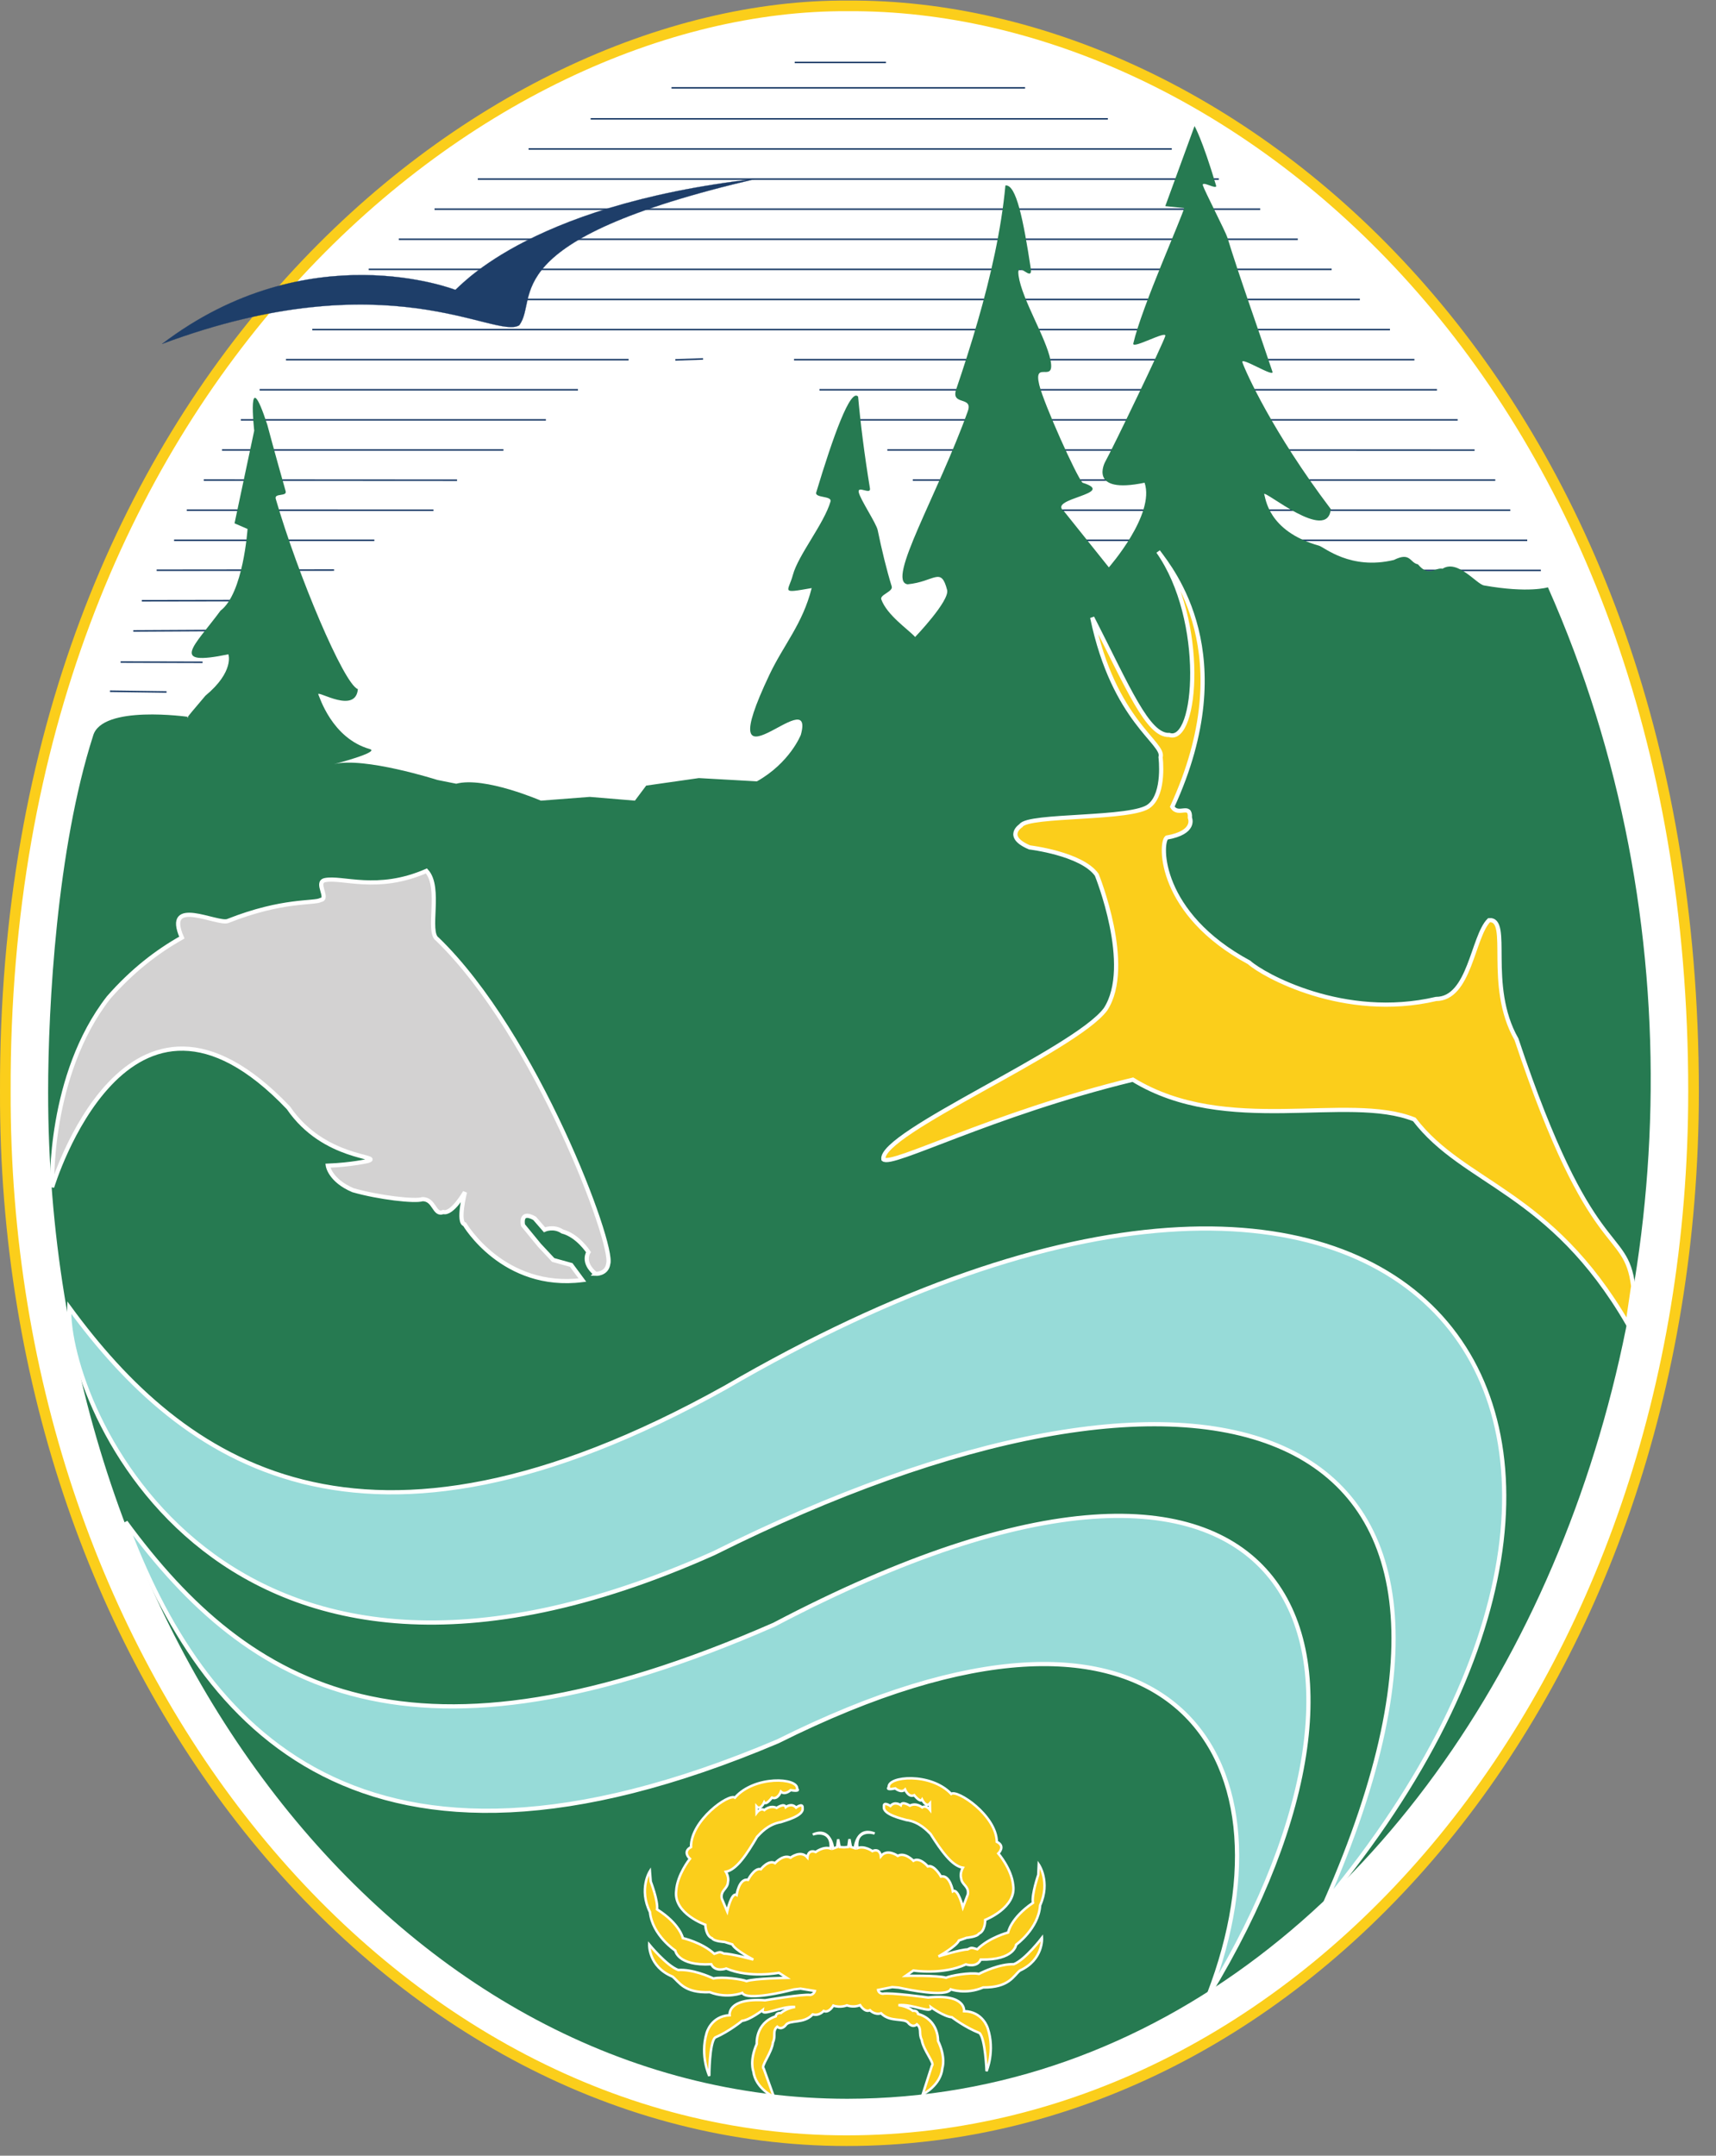
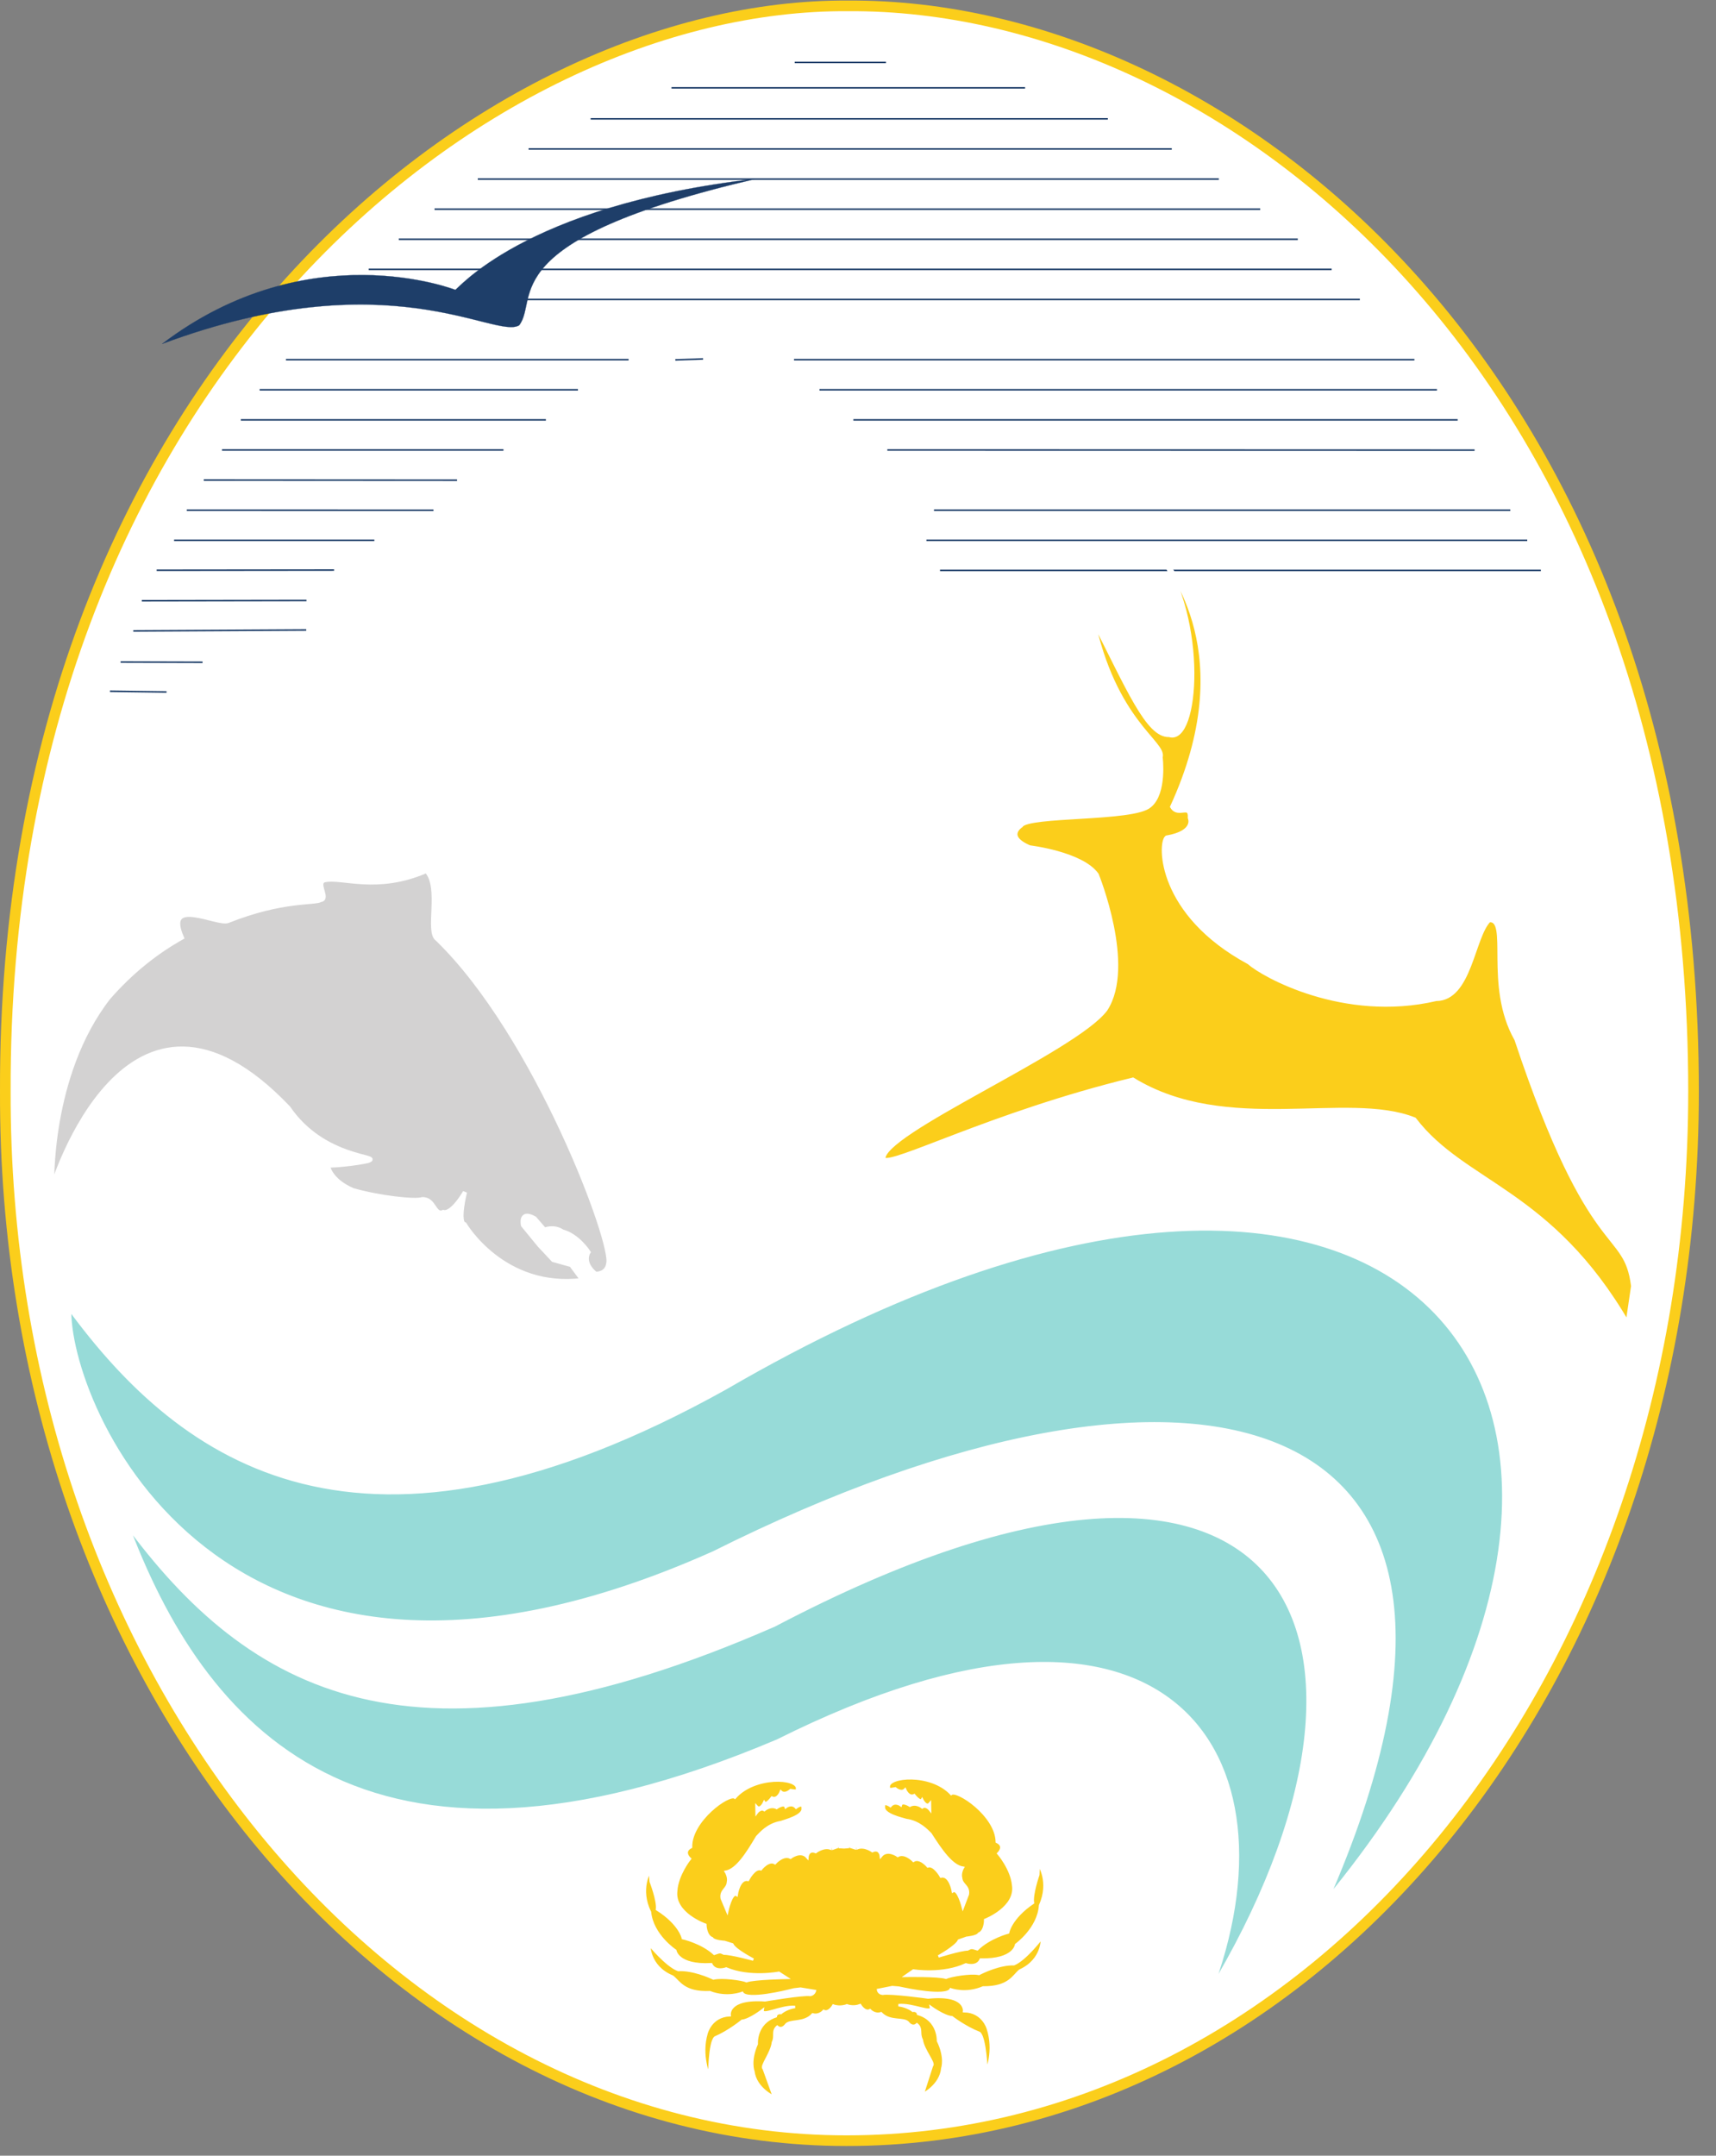
<svg xmlns="http://www.w3.org/2000/svg" xmlns:ns1="http://sodipodi.sourceforge.net/DTD/sodipodi-0.dtd" xmlns:ns2="http://www.inkscape.org/namespaces/inkscape" version="1.1" id="svg2" xml:space="preserve" width="430" height="540" viewBox="0 0 430 540" ns1:docname="wdfwlogo_clr_notext.eps">
  <rect x="0" y="0" width="430" height="540" fill="#808080" stroke="none" />
  <defs id="defs6" />
  <ns1:namedview pagecolor="#ffffff" bordercolor="#666666" borderopacity="1" objecttolerance="10" gridtolerance="10" guidetolerance="10" ns2:pageopacity="0" ns2:pageshadow="2" ns2:window-width="640" ns2:window-height="480" id="namedview4" />
  <g id="g10" ns2:groupmode="layer" ns2:label="ink_ext_XXXXXX" transform="matrix(1.333,0,0,-1.333,0,560.893)">
    <g id="g12" transform="scale(0.1)">
      <path d="M 10.016,2157.85 C 6.031,3489.41 912.328,4201.6 1594.11,4196.69 2314.52,4201.6 3183.59,3493.2 3183.59,2156.75 3183.59,1039.38 2460.59,184.922 1591.52,184.922 739.813,184.922 6.031,1049.55 10.016,2157.85" style="fill:#ffffff;fill-opacity:1;fill-rule:evenodd;stroke:none" id="path14" />
      <path d="M 10.016,2157.85 C 6.031,3489.41 912.328,4201.6 1594.11,4196.69 2314.52,4201.6 3183.59,3493.2 3183.59,2156.75 3183.59,1039.38 2460.59,184.922 1591.52,184.922 739.813,184.922 6.031,1049.55 10.016,2157.85 Z" style="fill:none;stroke:#fbce1b;stroke-width:20;stroke-linecap:butt;stroke-linejoin:miter;stroke-miterlimit:3.864;stroke-dasharray:none;stroke-opacity:1" id="path16" />
      <path d="M 898.18,3871.24 H 2291.15" style="fill:none;stroke:#1e3e69;stroke-width:2.873;stroke-linecap:butt;stroke-linejoin:miter;stroke-miterlimit:3.864;stroke-dasharray:none;stroke-opacity:1" id="path18" />
      <path d="M 816.867,3814.67 H 2368.94" style="fill:none;stroke:#1e3e69;stroke-width:2.873;stroke-linecap:butt;stroke-linejoin:miter;stroke-miterlimit:3.864;stroke-dasharray:none;stroke-opacity:1" id="path20" />
      <path d="M 749.695,3758.11 H 2439.64" style="fill:none;stroke:#1e3e69;stroke-width:2.873;stroke-linecap:butt;stroke-linejoin:miter;stroke-miterlimit:3.864;stroke-dasharray:none;stroke-opacity:1" id="path22" />
      <path d="M 693.125,3701.54 H 2503.28" style="fill:none;stroke:#1e3e69;stroke-width:2.873;stroke-linecap:butt;stroke-linejoin:miter;stroke-miterlimit:3.864;stroke-dasharray:none;stroke-opacity:1" id="path24" />
      <path d="M 656.141,3644.97 H 2556.31" style="fill:none;stroke:#1e3e69;stroke-width:2.873;stroke-linecap:butt;stroke-linejoin:miter;stroke-miterlimit:3.864;stroke-dasharray:none;stroke-opacity:1" id="path26" />
-       <path d="M 587.059,3588.4 H 2612.88" style="fill:none;stroke:#1e3e69;stroke-width:2.873;stroke-linecap:butt;stroke-linejoin:miter;stroke-miterlimit:3.864;stroke-dasharray:none;stroke-opacity:1" id="path28" />
      <path d="M 537.559,3531.83 H 1181.66" style="fill:none;stroke:#1e3e69;stroke-width:2.873;stroke-linecap:butt;stroke-linejoin:miter;stroke-miterlimit:3.864;stroke-dasharray:none;stroke-opacity:1" id="path30" />
      <path d="M 452.711,3418.7 H 1026.18" style="fill:none;stroke:#1e3e69;stroke-width:2.873;stroke-linecap:butt;stroke-linejoin:miter;stroke-miterlimit:3.864;stroke-dasharray:none;stroke-opacity:1" id="path32" />
      <path d="M 417.355,3362.13 H 946.441" style="fill:none;stroke:#1e3e69;stroke-width:2.873;stroke-linecap:butt;stroke-linejoin:miter;stroke-miterlimit:3.864;stroke-dasharray:none;stroke-opacity:1" id="path34" />
      <path d="m 383.039,3305.57 476.149,-0.27" style="fill:none;stroke:#1e3e69;stroke-width:2.873;stroke-linecap:butt;stroke-linejoin:miter;stroke-miterlimit:3.864;stroke-dasharray:none;stroke-opacity:1" id="path36" />
-       <path d="M 1715.88,3305.57 H 2810.87" style="fill:none;stroke:#1e3e69;stroke-width:2.873;stroke-linecap:butt;stroke-linejoin:miter;stroke-miterlimit:3.864;stroke-dasharray:none;stroke-opacity:1" id="path38" />
      <path d="m 351.145,3249 463.738,-0.11" style="fill:none;stroke:#1e3e69;stroke-width:2.873;stroke-linecap:butt;stroke-linejoin:miter;stroke-miterlimit:3.864;stroke-dasharray:none;stroke-opacity:1" id="path40" />
      <path d="M 1755.74,3249 H 2839.15" style="fill:none;stroke:#1e3e69;stroke-width:2.873;stroke-linecap:butt;stroke-linejoin:miter;stroke-miterlimit:3.864;stroke-dasharray:none;stroke-opacity:1" id="path42" />
      <path d="M 1741.52,3192.43 H 2870.97" style="fill:none;stroke:#1e3e69;stroke-width:2.873;stroke-linecap:butt;stroke-linejoin:miter;stroke-miterlimit:3.864;stroke-dasharray:none;stroke-opacity:1" id="path44" />
      <path d="M 327.223,3192.43 H 703.707" style="fill:none;stroke:#1e3e69;stroke-width:2.873;stroke-linecap:butt;stroke-linejoin:miter;stroke-miterlimit:3.864;stroke-dasharray:none;stroke-opacity:1" id="path46" />
      <path d="m 266.578,3078.79 309.555,0.51" style="fill:none;stroke:#1e3e69;stroke-width:2.873;stroke-linecap:butt;stroke-linejoin:miter;stroke-miterlimit:3.864;stroke-dasharray:none;stroke-opacity:1" id="path48" />
      <path d="m 250.633,3022.06 325.043,1.81" style="fill:none;stroke:#1e3e69;stroke-width:2.873;stroke-linecap:butt;stroke-linejoin:miter;stroke-miterlimit:3.864;stroke-dasharray:none;stroke-opacity:1" id="path50" />
      <path d="m 226.711,2963.58 154.07,-0.42" style="fill:none;stroke:#1e3e69;stroke-width:2.873;stroke-linecap:butt;stroke-linejoin:miter;stroke-miterlimit:3.864;stroke-dasharray:none;stroke-opacity:1" id="path52" />
      <path d="m 206.773,2908.77 106.235,-1.42" style="fill:none;stroke:#1e3e69;stroke-width:2.873;stroke-linecap:butt;stroke-linejoin:miter;stroke-miterlimit:3.864;stroke-dasharray:none;stroke-opacity:1" id="path54" />
      <path d="M 488.066,3475.27 H 1086.43" style="fill:none;stroke:#1e3e69;stroke-width:2.873;stroke-linecap:butt;stroke-linejoin:miter;stroke-miterlimit:3.864;stroke-dasharray:none;stroke-opacity:1" id="path56" />
      <path d="m 294.484,3136.11 333.477,0.35" style="fill:none;stroke:#1e3e69;stroke-width:2.873;stroke-linecap:butt;stroke-linejoin:miter;stroke-miterlimit:3.864;stroke-dasharray:none;stroke-opacity:1" id="path58" />
      <path d="m 1668.04,3362.13 1103.94,-0.27" style="fill:none;stroke:#1e3e69;stroke-width:2.873;stroke-linecap:butt;stroke-linejoin:miter;stroke-miterlimit:3.864;stroke-dasharray:none;stroke-opacity:1" id="path60" />
      <path d="M 1492.62,3531.83 H 2658.84" style="fill:none;stroke:#1e3e69;stroke-width:2.873;stroke-linecap:butt;stroke-linejoin:miter;stroke-miterlimit:3.864;stroke-dasharray:none;stroke-opacity:1" id="path62" />
      <path d="M 1540.46,3475.27 H 2701.27" style="fill:none;stroke:#1e3e69;stroke-width:2.873;stroke-linecap:butt;stroke-linejoin:miter;stroke-miterlimit:3.864;stroke-dasharray:none;stroke-opacity:1" id="path64" />
      <path d="M 1604.25,3418.7 H 2740.16" style="fill:none;stroke:#1e3e69;stroke-width:2.873;stroke-linecap:butt;stroke-linejoin:miter;stroke-miterlimit:3.864;stroke-dasharray:none;stroke-opacity:1" id="path66" />
      <path d="M 1767.09,3135.86 H 2896.53" style="fill:none;stroke:#1e3e69;stroke-width:2.873;stroke-linecap:butt;stroke-linejoin:miter;stroke-miterlimit:3.864;stroke-dasharray:none;stroke-opacity:1" id="path68" />
      <path d="M 993.641,3927.8 H 2202.77" style="fill:none;stroke:#1e3e69;stroke-width:2.873;stroke-linecap:butt;stroke-linejoin:miter;stroke-miterlimit:3.864;stroke-dasharray:none;stroke-opacity:1" id="path70" />
      <path d="m 1110.31,3984.37 h 972.25" style="fill:none;stroke:#1e3e69;stroke-width:2.873;stroke-linecap:butt;stroke-linejoin:miter;stroke-miterlimit:3.864;stroke-dasharray:none;stroke-opacity:1" id="path72" />
      <path d="M 1262.34,4042.66 H 1927" style="fill:none;stroke:#1e3e69;stroke-width:2.873;stroke-linecap:butt;stroke-linejoin:miter;stroke-miterlimit:3.864;stroke-dasharray:none;stroke-opacity:1" id="path74" />
      <path d="m 1493.91,4090.44 h 171.47" style="fill:none;stroke:#1e3e69;stroke-width:2.873;stroke-linecap:butt;stroke-linejoin:miter;stroke-miterlimit:3.864;stroke-dasharray:none;stroke-opacity:1" id="path76" />
      <path d="m 1269.5,3531.43 52.15,1.83" style="fill:none;stroke:#1e3e69;stroke-width:2.873;stroke-linecap:butt;stroke-linejoin:miter;stroke-miterlimit:3.864;stroke-dasharray:none;stroke-opacity:1" id="path78" />
      <path d="m 855.578,3663.13 c 0,0 -275.355,107.87 -550.797,-101.62 426.742,159.06 625.801,7.71 671.149,34.92 38.79,50.43 -54.313,159.05 446.14,275.44 -442.257,-50.44 -564.984,-213.13 -566.492,-208.74" style="fill:#1e3e69;fill-opacity:1;fill-rule:evenodd;stroke:none" id="path80" />
      <path d="m 855.578,3663.13 c 0,0 -275.355,107.87 -550.797,-101.62 426.742,159.06 625.801,7.71 671.149,34.92 38.79,50.43 -54.313,159.05 446.14,275.44 -442.257,-50.44 -564.984,-213.13 -566.492,-208.74 z" style="fill:none;stroke:#1e3e69;stroke-width:0.352;stroke-linecap:butt;stroke-linejoin:miter;stroke-miterlimit:3.864;stroke-dasharray:none;stroke-opacity:1" id="path82" />
-       <path d="m 1016.75,2703.13 91.93,7.08 84.85,-7.08 21.21,28.28 98.99,14.14 109.14,-6.15 c 62.16,34.96 82.6,87.5 82.6,87.5 28.88,105.36 -175.86,-133.43 -58.83,113.34 26.92,56.57 62.04,94.66 79.22,162.39 -60.1,-10.6 -43.96,-7.27 -35.35,24.76 10.06,37.4 58.5,96.04 70.71,137.88 3.27,11.21 -30.14,6.19 -26.82,17.21 31.64,105.05 64.41,196.34 78.71,179.95 4.13,-46.9 11.73,-108.97 22.26,-172.43 2.15,-12.96 -23.51,5.9 -21.12,-7.06 2.45,-13.26 32.96,-58.35 35.64,-71.37 7.84,-37.93 16.68,-74.27 26.4,-105.91 2.97,-9.66 -22.75,-15.53 -19.61,-24.24 10.74,-29.85 51.18,-56.86 63.63,-70.71 0,0 65.35,68.1 60.11,88.39 -11.58,44.79 -23.33,15.54 -74.25,10.61 -40.96,5.58 57.32,169.5 113.14,325.26 10.48,29.26 -32.55,9.57 -21.74,41.38 14,41.21 27.85,84.19 40.5,128.01 24.28,84.13 44.11,171.32 51.95,254.86 20.26,2.7 33.81,-65.31 47.55,-155.32 4.61,-30.13 -27.71,18.87 -22.81,-14.38 6.66,-45.1 51.77,-116.21 60.11,-159.09 8.69,-44.74 -32.9,2.11 -21.22,-45.97 8.73,-35.93 69.84,-171.87 81.32,-183.84 66.73,-20.9 -66.09,-29.24 -35.35,-53.03 l 84.84,-106.06 c 0,0 87.36,99.28 67.18,159.09 -107.48,-22.47 -74.25,38.9 -74.25,38.9 14.48,25.75 109.98,224.37 113.14,236.87 2.82,11.16 -62.74,-25.73 -60.1,-14.14 15.49,68 93.78,242.11 95.46,254.54 l -35.36,3.55 55,150.51 c 0,0 14.3,-24.05 40.46,-111.63 2.88,-9.65 -27.83,10.23 -24.75,0 2.96,-9.8 42.95,-87.63 46.07,-97.87 20.95,-68.91 60.14,-178.34 84.67,-252.14 3.91,-11.78 -60.41,29.2 -56.5,17.68 5.89,-17.35 56.5,-130.81 166.17,-275.76 -5.79,-64.34 -125.18,36.79 -125.29,27.94 3.04,-5.84 5.65,-69.14 103.16,-96.81 9.98,-2.83 59.12,-46.4 140.78,-26.83 31.47,15.79 29.77,-5.37 45.11,-8.12 21.72,-25.59 30.95,-5.54 46.4,-8.3 28.35,18.07 63.81,-28.94 77.85,-31.43 84.27,-14.95 120.2,-3.53 120.2,-3.53 C 3468.47,1845.43 2750.77,265.078 1593.04,263.672 763.176,263.672 90.465,1110.5 90.465,2155.13 c 0,163.04 16.64,458.2 84.418,669.5 15.949,59.46 179.402,35.88 179.402,35.88 0,0 -15.949,-15.95 31.895,39.86 54.832,45.46 43.148,77.78 43.148,77.78 -113.344,-23.48 -63.851,15.41 -14.769,82.06 42.839,32.35 50.769,153.52 50.769,153.52 l -24.453,10.56 37.008,174.19 c 0,0 -14.766,131.29 24.613,10.94 0,0 14.094,-53.17 34.473,-124.72 3.039,-10.68 -21.91,-3.01 -18.614,-14.4 41.149,-142.12 128.208,-348.84 154.407,-357.57 -4.239,-47.07 -74.465,-2.98 -74.547,-9.46 2.226,-4.27 25.566,-82.94 96.918,-103.18 20.148,-5.72 -67.172,-28.29 -67.172,-28.29 56.562,14.15 194.344,-29.78 194.344,-29.78 l 35.351,-7.07 c 53.035,14.14 159.094,-31.82 159.094,-31.82" style="fill:#267a51;fill-opacity:1;fill-rule:evenodd;stroke:none" id="path84" />
      <path d="M 2491.87,633.328 C 2909.05,1580.83 2247.1,1741.5 1342.02,1288.96 408.652,871.77 123.098,1573.76 130.172,1750.54 c 212.129,-289.91 547.18,-532.29 1233.058,-150.46 1301.05,756.58 1885.22,-54.6 1128.64,-966.752" style="fill:#97dbd8;fill-opacity:1;fill-rule:evenodd;stroke:none" id="path86" />
      <path d="M 2491.87,633.328 C 2909.05,1580.83 2247.1,1741.5 1342.02,1288.96 408.652,871.77 123.098,1573.76 130.172,1750.54 c 212.129,-289.91 547.18,-532.29 1233.058,-150.46 1301.05,756.58 1885.22,-54.6 1128.64,-966.752 z" style="fill:none;stroke:#ffffff;stroke-width:7.891;stroke-linecap:butt;stroke-linejoin:miter;stroke-miterlimit:3.864;stroke-dasharray:none;stroke-opacity:1" id="path88" />
      <path d="m 2272.66,460.09 c 173.24,449 -75.06,843.01 -810.44,475.32 C 677.352,603.078 377.652,965.668 236.23,1347.49 469.578,1029.3 776.344,857.629 1455.15,1154.6 c 982.86,516.18 1220.56,-29.84 817.51,-694.51" style="fill:#97dbd8;fill-opacity:1;fill-rule:evenodd;stroke:none" id="path90" />
      <path d="m 2272.66,460.09 c 173.24,449 -75.06,843.01 -810.44,475.32 C 677.352,603.078 377.652,965.668 236.23,1347.49 469.578,1029.3 776.344,857.629 1455.15,1154.6 c 982.86,516.18 1220.56,-29.84 817.51,-694.51 z" style="fill:none;stroke:#ffffff;stroke-width:7.891;stroke-linecap:butt;stroke-linejoin:miter;stroke-miterlimit:3.864;stroke-dasharray:none;stroke-opacity:1" id="path92" />
      <path d="m 1119.46,1813.92 c -26.29,21.81 -13.2,40.79 -13.2,40.79 0,0 -20.07,31.25 -49.06,38.74 -16.56,11.14 -33.63,3.31 -33.63,3.31 l -18.63,21.46 c -28.542,15.95 -21.686,-13.03 -21.686,-13.03 l 30.676,-37.39 26.04,-27.85 33.85,-9.4 20.98,-28.35 c -148.823,-18.72 -221.253,104.69 -221.253,104.69 -13.957,3.4 0.504,60.62 0.504,60.62 0,0 -23.906,-42.14 -40.836,-37.43 -17.422,-7.39 -16.09,24.84 -39.281,24.08 -14.297,-4.65 -81.457,2.97 -130.227,16.88 -43.551,18.44 -47.437,46.11 -47.437,46.11 44.386,1.7 74.894,8.81 74.894,8.81 31.637,10.03 -81.566,1.27 -148.98,99.92 -303.364,318.89 -444.223,-149 -444.223,-149 0,0 -7.496,210.08 106.004,355.97 44.598,51.07 91.961,87.21 137.91,112.94 -34.242,78.56 67.023,23.52 86.496,31.25 103.555,41.02 162.387,32.51 174.555,39.48 16.211,2.44 -10.629,32.95 7.676,37.21 32.515,6.91 98.382,-23.14 190.976,17.38 28.922,-31.16 0.082,-115.18 20.684,-128.33 185.898,-180.09 332.678,-574.72 321.138,-609.98 -2.84,-19.95 -23.94,-18.88 -23.94,-18.88" style="fill:#d3d2d2;fill-opacity:1;fill-rule:evenodd;stroke:none" id="path94" />
      <path d="m 1119.46,1813.92 c -26.29,21.81 -13.2,40.79 -13.2,40.79 0,0 -20.07,31.25 -49.06,38.74 -16.56,11.14 -33.63,3.31 -33.63,3.31 l -18.63,21.46 c -28.542,15.95 -21.686,-13.03 -21.686,-13.03 l 30.676,-37.39 26.04,-27.85 33.85,-9.4 20.98,-28.35 c -148.823,-18.72 -221.253,104.69 -221.253,104.69 -13.957,3.4 0.504,60.62 0.504,60.62 0,0 -23.906,-42.14 -40.836,-37.43 -17.422,-7.39 -16.09,24.84 -39.281,24.08 -14.297,-4.65 -81.457,2.97 -130.227,16.88 -43.551,18.44 -47.437,46.11 -47.437,46.11 44.386,1.7 74.894,8.81 74.894,8.81 31.637,10.03 -81.566,1.27 -148.98,99.92 -303.364,318.89 -444.223,-149 -444.223,-149 0,0 -7.496,210.08 106.004,355.97 44.598,51.07 91.961,87.21 137.91,112.94 -34.242,78.56 67.023,23.52 86.496,31.25 103.555,41.02 162.387,32.51 174.555,39.48 16.211,2.44 -10.629,32.95 7.676,37.21 32.515,6.91 98.382,-23.14 190.976,17.38 28.922,-31.16 0.082,-115.18 20.684,-128.33 185.898,-180.09 332.678,-574.72 321.138,-609.98 -2.84,-19.95 -23.94,-18.88 -23.94,-18.88 z" style="fill:none;stroke:#ffffff;stroke-width:7.891;stroke-linecap:butt;stroke-linejoin:miter;stroke-miterlimit:3.864;stroke-dasharray:none;stroke-opacity:1" id="path96" />
      <path d="m 1660.6,2029.21 c -7.07,49.43 360.14,204.79 417.59,281.79 53.05,81.48 -16.49,252.82 -16.49,252.82 -28.46,39.85 -126.2,51.45 -126.2,51.45 -48.45,20.48 -16.27,40.97 -16.27,40.97 12.85,21.56 212.07,10.76 241.89,37.64 29.12,23.67 20.59,90.89 20.59,90.89 8.31,27.2 -87.69,66.41 -128.53,262.48 67.55,-132.25 104.67,-222.78 144.9,-220.68 52.5,-17.47 69.72,216.26 -20.98,344.78 25.36,-34.66 157.62,-194.1 26.54,-479.67 11.37,-19.05 34.66,7.4 33.19,-20.94 0,0 12.41,-27.29 -43.71,-37.04 -12.94,-11.62 -14.94,-143.02 155.05,-234.58 25.66,-23.42 178,-109.08 351.37,-68.64 63.54,0.09 68.72,117.35 99.55,147.99 41.92,4.17 -6.33,-122.18 51.59,-223.7 141.12,-423.28 205.27,-350.85 219.39,-463.84 l -10.37,-70.47 c -145.54,250.45 -307.45,261.24 -401.01,383.58 -125.94,50.37 -352.8,-33.18 -529.11,74.77 -266.28,-64.77 -454.06,-164.52 -468.98,-149.6" style="fill:#fbce1b;fill-opacity:1;fill-rule:evenodd;stroke:none" id="path98" />
      <path d="m 1660.6,2029.21 c -7.07,49.43 360.14,204.79 417.59,281.79 53.05,81.48 -16.49,252.82 -16.49,252.82 -28.46,39.85 -126.2,51.45 -126.2,51.45 -48.45,20.48 -16.27,40.97 -16.27,40.97 12.85,21.56 212.07,10.76 241.89,37.64 29.12,23.67 20.59,90.89 20.59,90.89 8.31,27.2 -87.69,66.41 -128.53,262.48 67.55,-132.25 104.67,-222.78 144.9,-220.68 52.5,-17.47 69.72,216.26 -20.98,344.78 25.36,-34.66 157.62,-194.1 26.54,-479.67 11.37,-19.05 34.66,7.4 33.19,-20.94 0,0 12.41,-27.29 -43.71,-37.04 -12.94,-11.62 -14.94,-143.02 155.05,-234.58 25.66,-23.42 178,-109.08 351.37,-68.64 63.54,0.09 68.72,117.35 99.55,147.99 41.92,4.17 -6.33,-122.18 51.59,-223.7 141.12,-423.28 205.27,-350.85 219.39,-463.84 l -10.37,-70.47 c -145.54,250.45 -307.45,261.24 -401.01,383.58 -125.94,50.37 -352.8,-33.18 -529.11,74.77 -266.28,-64.77 -454.06,-164.52 -468.98,-149.6 z" style="fill:none;stroke:#ffffff;stroke-width:7.891;stroke-linecap:butt;stroke-linejoin:miter;stroke-miterlimit:3.864;stroke-dasharray:none;stroke-opacity:1" id="path100" />
      <path d="m 1586.92,736.18 -8.55,0.468 -2.69,14.59 -2.19,-14.668 -7.27,-2.57 c 0,0 -4.39,41.398 -38.28,26.168 4.83,2.531 36.44,9.172 33.4,-26.25 -13.5,4.641 -27.95,-6.59 -27.95,-6.59 -14.74,5.84 -15.68,-10.039 -15.68,-10.039 -12.45,14.422 -31.71,-0.551 -31.71,-0.551 -13.55,7.082 -29.1,-10.269 -29.1,-10.269 -12.33,7.109 -26.64,-11.449 -26.64,-11.449 -12.27,3.449 -24.06,-19.942 -24.06,-19.942 -17.14,3.371 -21.46,-28.43 -21.46,-28.43 -9.86,5.93 -17.76,-30.82 -17.76,-30.82 l -10.19,24.231 c -2.71,15.812 10.68,17.269 11.67,30.703 2.27,9.797 -4,19.457 -4,19.457 20.67,4.019 39.67,33.633 58.63,65.679 5.99,6.204 20.33,23.543 44.66,27.622 7.28,2.57 43.72,11.742 41.02,26.339 1.03,10.993 -12.22,1 -12.22,1 -8.7,9.61 -19.53,0.879 -19.53,0.879 -2.59,8.492 -17.05,-1.519 -17.05,-1.519 -12.31,5.89 -23.11,-4.047 -23.11,-4.047 -7.41,4.738 -14.55,-5.141 -14.55,-5.141 l -0.22,12.188 c 7.47,-8.399 14.51,7.57 14.51,7.57 3.77,-6.031 14.49,8.789 14.49,8.789 11.06,-4.668 16.88,11.281 16.88,11.281 7.45,-7.187 18.25,2.77 18.25,2.77 19.58,-3.32 12.16,2.641 12.16,2.641 2.08,20.769 -79.75,25.449 -116.83,-16.68 -11.13,8.351 -83.43,-42.93 -82.56,-92.942 -16.93,-8.82 -2.06,-21.988 -2.06,-21.988 0,0 -23.88,-29.711 -25.79,-60.23 -5.35,-42.801 54.79,-63.711 54.79,-63.711 0,0 0.37,-20.731 12.65,-25.391 3.77,-6.039 23.3,-6.918 23.3,-6.918 l 14.72,-4.621 c 5.07,-10.898 39.54,-28.59 39.54,-28.59 0,0 -41.68,11.461 -55.1,11.231 -7.38,3.531 -7.38,3.531 -18.29,-0.309 -23.56,21.547 -59.08,29.457 -59.08,29.457 0,0 -5.34,26.762 -48.52,54.051 2.16,15.91 -11.89,52.262 -11.89,52.262 l -1.56,19.488 c 0,0 -21.38,-33.309 0.12,-76.859 4.43,-43.84 47.62,-72.36 47.62,-72.36 0,0 4.17,-29.211 67.55,-25.66 7.6,-15.73 28.2,-8.051 28.2,-8.051 44.25,-18.75 98.96,-8.039 98.96,-8.039 l 14.81,-9.5 c 0,0 -60.98,-1.058 -75.53,-6.199 -8.6,3.519 -45.3,8.969 -62.31,5.019 -7.38,3.532 -39.35,17.61 -66.16,15.93 -22.1,8.141 -54.51,47.84 -54.51,47.84 0,0 -1.72,-41.5 43.75,-60.238 12.36,-9.551 21.28,-31.344 70.05,-29.274 33.16,-12.84 61.02,-1.379 61.02,-1.379 8.82,-15.699 86.56,3.961 86.56,3.961 l 10.93,2.629 12.17,1.43 26.92,-4.418 c 0,0 -1.72,-6.133 -8.41,-7.461 -13.46,2.211 -85.23,-10.031 -85.23,-10.031 -72.06,4.851 -66.61,-28 -66.61,-28 -35.34,-1.84 -43.33,-33.699 -43.33,-33.699 -12.67,-42.918 5.07,-80.43 5.07,-80.43 0,0 0.13,62.219 10.93,72.172 26.64,11.449 50.7,31.386 50.7,31.386 14.61,1.473 38.68,20.192 38.68,20.192 -2.2,-13.461 34.03,7.922 60.9,5.949 -17.03,-2.738 -26.64,-11.449 -26.64,-11.449 0,0 -8.56,1.07 -9.65,-6.262 -38.82,-12.879 -35.7,-51.867 -35.7,-51.867 -14.08,-31.961 -6.42,-51.359 -6.42,-51.359 4.24,-32.864 38.66,-48.114 38.66,-48.114 l -19.23,53.34 c -6.16,3.543 15.35,29.543 17.44,49.102 5.89,12.308 -1.58,20.711 8.03,29.41 8.67,-7.16 15.81,2.73 15.81,2.73 7.13,11.098 34.13,1.809 50.89,20.399 12.26,-3.438 20.63,6.461 20.63,6.461 9.84,-4.7 18.12,10.082 18.12,10.082 13.5,-4.653 25.61,0.449 25.61,0.449 0,0 11.49,-4.813 24.82,0.301 0,0 8.79,-14.492 18.47,-9.442 0,0 8.7,-9.609 20.84,-5.742 17.39,-17.988 44.05,-7.758 51.56,-18.609 0,0 7.49,-9.629 15.9,-2.168 9.91,-8.36 2.74,-17.031 9.05,-29.121 2.78,-19.481 25.18,-44.7 19.15,-48.469 l -17.36,-53.973 c 0,0 33.87,16.442 36.96,49.442 0,0 6.97,19.64 -8.22,51.09 0,0 1.76,39.07 -37.48,50.589 -1.35,7.301 -9.87,5.93 -9.87,5.93 0,0 -9.9,8.371 -27.02,10.5 26.79,2.91 63.74,-17.18 61.07,-3.801 0,0 24.71,-17.879 39.37,-18.84 0,0 24.73,-19.089 51.76,-29.597 11.14,-9.563 13.45,-71.75 13.45,-71.75 0,0 16.41,38.121 2.25,80.57 0,0 -9.09,31.559 -44.48,32.16 0,0 4.3,33.008 -67.55,25.66 0,0 -71.36,9.86 -85.52,7.047 -7.76,0.602 -8.67,7.172 -8.67,7.172 l 26.75,5.34 12.22,-1 11.02,-2.25 c 0,0 78.37,-16.93 86.63,-0.93 0,0 28.25,-10.492 60.94,3.508 48.81,-0.379 56.96,21.723 68.99,31.703 44.79,20.309 41.62,61.719 41.62,61.719 0,0 -31,-40.789 -52.81,-49.711 -26.86,0.75 -58.31,-14.449 -65.56,-18.238 -17.14,3.367 -53.63,-3.371 -62.1,-7.172 -14.72,4.621 -75.7,3.551 -75.7,3.551 l 14.46,10.019 c 0,0 55.06,-8.808 98.63,11.473 0,0 20.85,-6.953 27.9,9.039 63.46,-1.34 66.61,28 66.61,28 0,0 42.17,30.019 45.07,73.988 19.97,44.262 -2.56,76.813 -2.56,76.813 l -0.88,-19.532 c 0,0 -12.78,-36.82 -10.06,-52.64 -42.2,-28.801 -46.61,-55.711 -46.61,-55.711 0,0 -35.22,-9.16 -58.01,-31.52 -11.04,3.469 -11.04,3.469 -18.3,-0.32 -13.41,-0.23 -54.66,-13.141 -54.66,-13.141 0,0 33.82,18.883 38.51,29.942 l 14.55,5.129 c 0,0 19.5,1.57 23.04,7.73 12.12,5.102 11.76,25.832 11.76,25.832 0,0 59.38,22.989 52.53,65.559 -2.97,30.449 -27.87,59.301 -27.87,59.301 0,0 14.4,13.668 -2.83,21.918 -0.87,50 -74.92,98.73 -85.75,90 -38.53,40.812 -120.14,33.281 -117.34,12.589 0,0 -7.21,-6.23 12.24,-2.218 0,0 11.15,-9.571 18.34,-2.129 0,0 6.37,-15.742 17.26,-10.68 0,0 11.24,-14.441 14.79,-8.281 0,0 7.59,-15.719 14.76,-7.059 l 0.22,-12.191 c 0,0 -7.49,9.621 -14.73,4.609 0,0 -11.14,9.571 -23.23,3.27 0,0 -14.81,9.492 -17.1,0.91 0,0 -11.13,8.34 -19.49,-1.559 0,0 -13.58,9.52 -12.18,-1.422 -2.18,-14.687 34.56,-22.578 41.92,-24.898 24.45,-3.23 39.39,-20.051 45.59,-26.039 20.07,-31.371 40.09,-60.289 60.9,-63.602 0,0 -5.93,-9.859 -3.33,-19.578 1.46,-13.383 14.9,-14.371 12.73,-30.281 l -9.33,-24.559 c 0,0 -9.17,36.438 -18.82,30.18 0,0 -5.43,31.617 -22.45,27.66 0,0 -12.6,22.957 -24.73,19.09 0,0 -14.95,18.039 -27.02,10.508 0,0 -16.16,16.801 -29.45,9.242 0,0 -19.76,14.297 -31.71,-0.551 0,0 -1.49,15.84 -16.02,9.481 0,0 -14.83,10.73 -28.16,5.609 -4.28,35.301 27.54,29.758 32.46,27.41 -34.4,14.039 -37.34,-27.5 -37.34,-27.5 l -7.36,2.321 -2.69,14.589 -2.19,-14.679 -7.73,-0.621" style="fill:#fbce1b;fill-opacity:1;fill-rule:evenodd;stroke:none" id="path102" />
      <path d="m 1586.92,736.18 -8.55,0.468 -2.69,14.59 -2.19,-14.668 -7.27,-2.57 c 0,0 -4.39,41.398 -38.28,26.168 4.83,2.531 36.44,9.172 33.4,-26.25 -13.5,4.641 -27.95,-6.59 -27.95,-6.59 -14.74,5.84 -15.68,-10.039 -15.68,-10.039 -12.45,14.422 -31.71,-0.551 -31.71,-0.551 -13.55,7.082 -29.1,-10.269 -29.1,-10.269 -12.33,7.109 -26.64,-11.449 -26.64,-11.449 -12.27,3.449 -24.06,-19.942 -24.06,-19.942 -17.14,3.371 -21.46,-28.43 -21.46,-28.43 -9.86,5.93 -17.76,-30.82 -17.76,-30.82 l -10.19,24.231 c -2.71,15.812 10.68,17.269 11.67,30.703 2.27,9.797 -4,19.457 -4,19.457 20.67,4.019 39.67,33.633 58.63,65.679 5.99,6.204 20.33,23.543 44.66,27.622 7.28,2.57 43.72,11.742 41.02,26.339 1.03,10.993 -12.22,1 -12.22,1 -8.7,9.61 -19.53,0.879 -19.53,0.879 -2.59,8.492 -17.05,-1.519 -17.05,-1.519 -12.31,5.89 -23.11,-4.047 -23.11,-4.047 -7.41,4.738 -14.55,-5.141 -14.55,-5.141 l -0.22,12.188 c 7.47,-8.399 14.51,7.57 14.51,7.57 3.77,-6.031 14.49,8.789 14.49,8.789 11.06,-4.668 16.88,11.281 16.88,11.281 7.45,-7.187 18.25,2.77 18.25,2.77 19.58,-3.32 12.16,2.641 12.16,2.641 2.08,20.769 -79.75,25.449 -116.83,-16.68 -11.13,8.351 -83.43,-42.93 -82.56,-92.942 -16.93,-8.82 -2.06,-21.988 -2.06,-21.988 0,0 -23.88,-29.711 -25.79,-60.23 -5.35,-42.801 54.79,-63.711 54.79,-63.711 0,0 0.37,-20.731 12.65,-25.391 3.77,-6.039 23.3,-6.918 23.3,-6.918 l 14.72,-4.621 c 5.07,-10.898 39.54,-28.59 39.54,-28.59 0,0 -41.68,11.461 -55.1,11.231 -7.38,3.531 -7.38,3.531 -18.29,-0.309 -23.56,21.547 -59.08,29.457 -59.08,29.457 0,0 -5.34,26.762 -48.52,54.051 2.16,15.91 -11.89,52.262 -11.89,52.262 l -1.56,19.488 c 0,0 -21.38,-33.309 0.12,-76.859 4.43,-43.84 47.62,-72.36 47.62,-72.36 0,0 4.17,-29.211 67.55,-25.66 7.6,-15.73 28.2,-8.051 28.2,-8.051 44.25,-18.75 98.96,-8.039 98.96,-8.039 l 14.81,-9.5 c 0,0 -60.98,-1.058 -75.53,-6.199 -8.6,3.519 -45.3,8.969 -62.31,5.019 -7.38,3.532 -39.35,17.61 -66.16,15.93 -22.1,8.141 -54.51,47.84 -54.51,47.84 0,0 -1.72,-41.5 43.75,-60.238 12.36,-9.551 21.28,-31.344 70.05,-29.274 33.16,-12.84 61.02,-1.379 61.02,-1.379 8.82,-15.699 86.56,3.961 86.56,3.961 l 10.93,2.629 12.17,1.43 26.92,-4.418 c 0,0 -1.72,-6.133 -8.41,-7.461 -13.46,2.211 -85.23,-10.031 -85.23,-10.031 -72.06,4.851 -66.61,-28 -66.61,-28 -35.34,-1.84 -43.33,-33.699 -43.33,-33.699 -12.67,-42.918 5.07,-80.43 5.07,-80.43 0,0 0.13,62.219 10.93,72.172 26.64,11.449 50.7,31.386 50.7,31.386 14.61,1.473 38.68,20.192 38.68,20.192 -2.2,-13.461 34.03,7.922 60.9,5.949 -17.03,-2.738 -26.64,-11.449 -26.64,-11.449 0,0 -8.56,1.07 -9.65,-6.262 -38.82,-12.879 -35.7,-51.867 -35.7,-51.867 -14.08,-31.961 -6.42,-51.359 -6.42,-51.359 4.24,-32.864 38.66,-48.114 38.66,-48.114 l -19.23,53.34 c -6.16,3.543 15.35,29.543 17.44,49.102 5.89,12.308 -1.58,20.711 8.03,29.41 8.67,-7.16 15.81,2.73 15.81,2.73 7.13,11.098 34.13,1.809 50.89,20.399 12.26,-3.438 20.63,6.461 20.63,6.461 9.84,-4.7 18.12,10.082 18.12,10.082 13.5,-4.653 25.61,0.449 25.61,0.449 0,0 11.49,-4.813 24.82,0.301 0,0 8.79,-14.492 18.47,-9.442 0,0 8.7,-9.609 20.84,-5.742 17.39,-17.988 44.05,-7.758 51.56,-18.609 0,0 7.49,-9.629 15.9,-2.168 9.91,-8.36 2.74,-17.031 9.05,-29.121 2.78,-19.481 25.18,-44.7 19.15,-48.469 l -17.36,-53.973 c 0,0 33.87,16.442 36.96,49.442 0,0 6.97,19.64 -8.22,51.09 0,0 1.76,39.07 -37.48,50.589 -1.35,7.301 -9.87,5.93 -9.87,5.93 0,0 -9.9,8.371 -27.02,10.5 26.79,2.91 63.74,-17.18 61.07,-3.801 0,0 24.71,-17.879 39.37,-18.84 0,0 24.73,-19.089 51.76,-29.597 11.14,-9.563 13.45,-71.75 13.45,-71.75 0,0 16.41,38.121 2.25,80.57 0,0 -9.09,31.559 -44.48,32.16 0,0 4.3,33.008 -67.55,25.66 0,0 -71.36,9.86 -85.52,7.047 -7.76,0.602 -8.67,7.172 -8.67,7.172 l 26.75,5.34 12.22,-1 11.02,-2.25 c 0,0 78.37,-16.93 86.63,-0.93 0,0 28.25,-10.492 60.94,3.508 48.81,-0.379 56.96,21.723 68.99,31.703 44.79,20.309 41.62,61.719 41.62,61.719 0,0 -31,-40.789 -52.81,-49.711 -26.86,0.75 -58.31,-14.449 -65.56,-18.238 -17.14,3.367 -53.63,-3.371 -62.1,-7.172 -14.72,4.621 -75.7,3.551 -75.7,3.551 l 14.46,10.019 c 0,0 55.06,-8.808 98.63,11.473 0,0 20.85,-6.953 27.9,9.039 63.46,-1.34 66.61,28 66.61,28 0,0 42.17,30.019 45.07,73.988 19.97,44.262 -2.56,76.813 -2.56,76.813 l -0.88,-19.532 c 0,0 -12.78,-36.82 -10.06,-52.64 -42.2,-28.801 -46.61,-55.711 -46.61,-55.711 0,0 -35.22,-9.16 -58.01,-31.52 -11.04,3.469 -11.04,3.469 -18.3,-0.32 -13.41,-0.23 -54.66,-13.141 -54.66,-13.141 0,0 33.82,18.883 38.51,29.942 l 14.55,5.129 c 0,0 19.5,1.57 23.04,7.73 12.12,5.102 11.76,25.832 11.76,25.832 0,0 59.38,22.989 52.53,65.559 -2.97,30.449 -27.87,59.301 -27.87,59.301 0,0 14.4,13.668 -2.83,21.918 -0.87,50 -74.92,98.73 -85.75,90 -38.53,40.812 -120.14,33.281 -117.34,12.589 0,0 -7.21,-6.23 12.24,-2.218 0,0 11.15,-9.571 18.34,-2.129 0,0 6.37,-15.742 17.26,-10.68 0,0 11.24,-14.441 14.79,-8.281 0,0 7.59,-15.719 14.76,-7.059 l 0.22,-12.191 c 0,0 -7.49,9.621 -14.73,4.609 0,0 -11.14,9.571 -23.23,3.27 0,0 -14.81,9.492 -17.1,0.91 0,0 -11.13,8.34 -19.49,-1.559 0,0 -13.58,9.52 -12.18,-1.422 -2.18,-14.687 34.56,-22.578 41.92,-24.898 24.45,-3.23 39.39,-20.051 45.59,-26.039 20.07,-31.371 40.09,-60.289 60.9,-63.602 0,0 -5.93,-9.859 -3.33,-19.578 1.46,-13.383 14.9,-14.371 12.73,-30.281 l -9.33,-24.559 c 0,0 -9.17,36.438 -18.82,30.18 0,0 -5.43,31.617 -22.45,27.66 0,0 -12.6,22.957 -24.73,19.09 0,0 -14.95,18.039 -27.02,10.508 0,0 -16.16,16.801 -29.45,9.242 0,0 -19.76,14.297 -31.71,-0.551 0,0 -1.49,15.84 -16.02,9.481 0,0 -14.83,10.73 -28.16,5.609 -4.28,35.301 27.54,29.758 32.46,27.41 -34.4,14.039 -37.34,-27.5 -37.34,-27.5 l -7.36,2.321 -2.69,14.589 -2.19,-14.679 z" style="fill:none;stroke:#ffffff;stroke-width:4.606;stroke-linecap:butt;stroke-linejoin:miter;stroke-miterlimit:3.864;stroke-dasharray:none;stroke-opacity:1" id="path104" />
    </g>
  </g>
</svg>